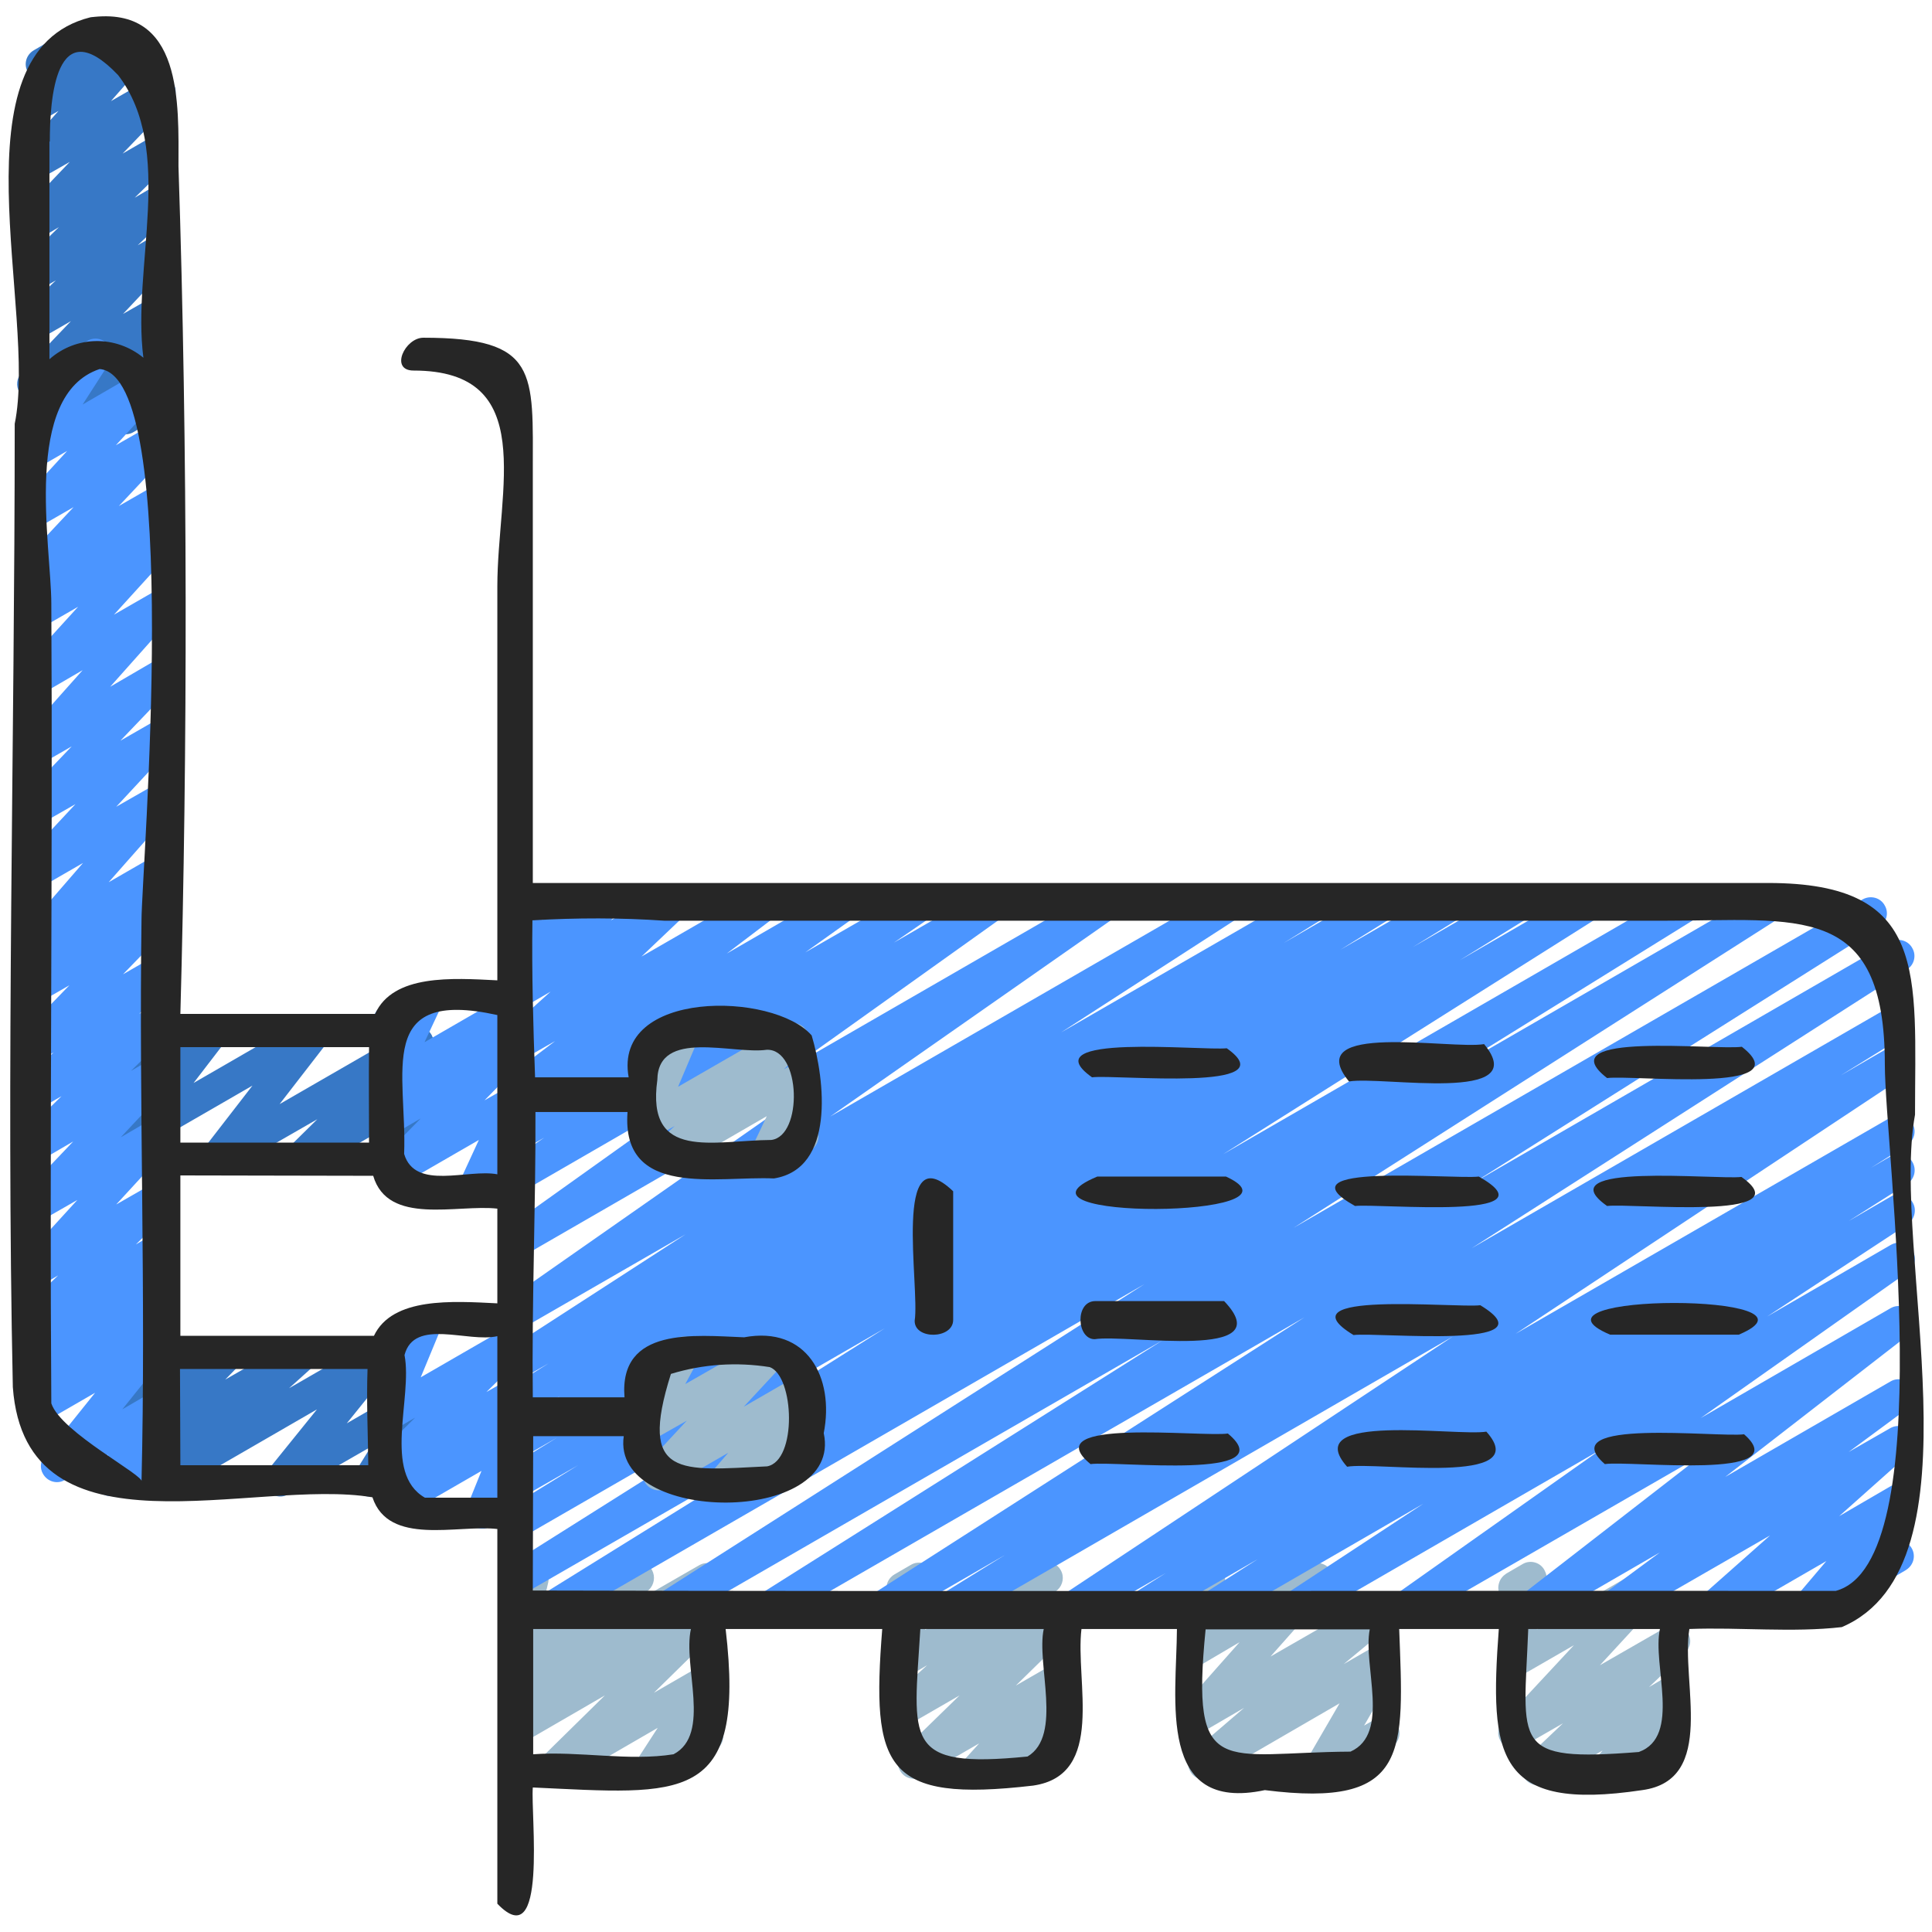
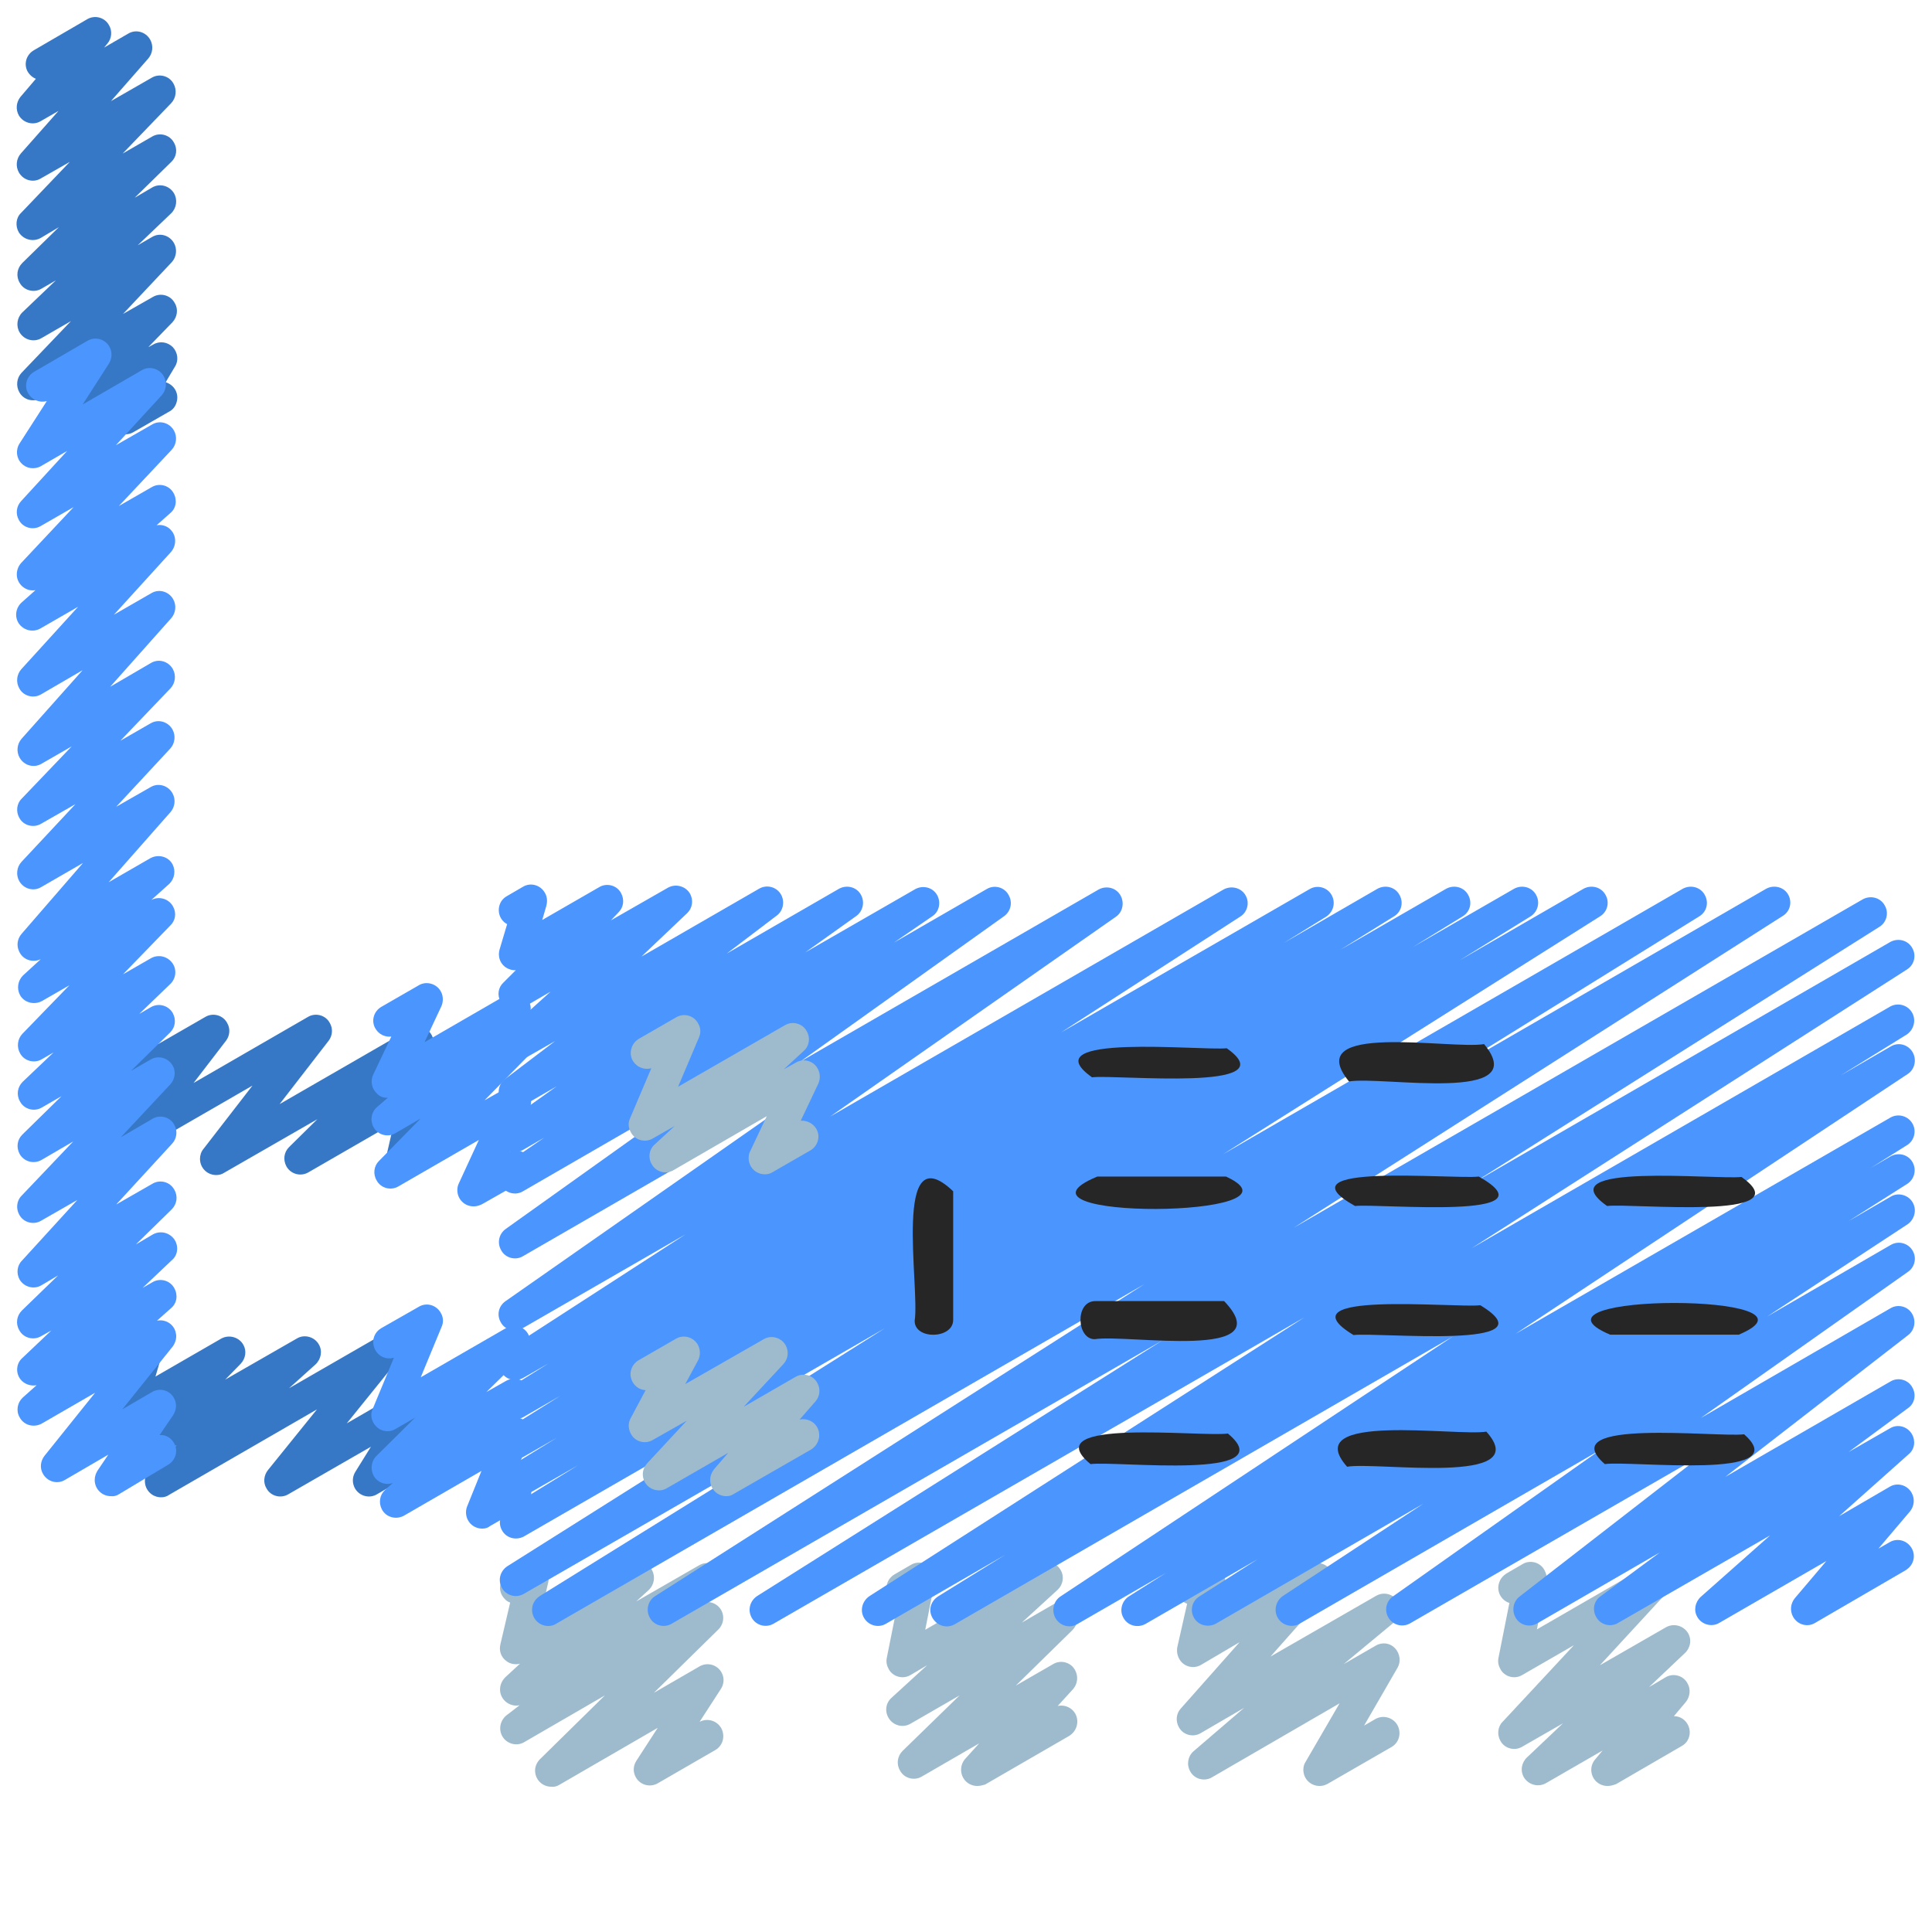
<svg xmlns="http://www.w3.org/2000/svg" version="1.1" id="Icons" x="0px" y="0px" viewBox="0 0 512 512" style="enable-background:new 0 0 512 512;" xml:space="preserve">
  <style type="text/css">
	.st0{fill:#3778C6;}
	.st1{fill:#9EBBCE;}
	.st2{fill:#4B95FF;}
	.st3{fill:#262626;}
</style>
  <path class="st0" d="M57.3,311.4c-2.4,0-4.3-1.9-4.3-4.3c0-0.9,0.3-1.9,0.9-2.6l13-16.8l-30.5,17.6c-2,1.2-4.7,0.5-5.8-1.6  c-0.9-1.5-0.7-3.4,0.3-4.7l8.7-11.1l-3.2,1.8c-2,1.2-4.7,0.5-5.8-1.6c-0.6-1.1-0.7-2.3-0.3-3.5l1.8-5.3c-2-1.2-2.6-3.9-1.4-5.9  c0.4-0.6,0.9-1.1,1.5-1.4l4.3-2.5c2-1.2,4.6-0.5,5.8,1.6c0.6,1.1,0.7,2.3,0.3,3.5l-0.7,2.1l12.5-7.2c2-1.2,4.7-0.5,5.8,1.6  c0.9,1.5,0.7,3.4-0.3,4.7L51.3,287l30.3-17.5c2-1.2,4.7-0.5,5.8,1.6c0.9,1.5,0.7,3.4-0.3,4.7l-13,16.8l34.5-19.9  c2.1-1.2,4.7-0.4,5.8,1.6c0.9,1.7,0.7,3.7-0.7,5.1l-7.5,7.4l2.5-1.4c2-1.2,4.6-0.5,5.8,1.5c0.5,0.9,0.7,2.1,0.5,3.1l-2.4,10.5  c2.2,0.9,3.3,3.3,2.4,5.5c-0.4,0.9-1,1.7-1.9,2.1l-4.3,2.5c-2,1.2-4.7,0.5-5.8-1.6c-0.5-0.9-0.7-2-0.5-3.1l1.9-8.3l-22.7,13.1  c-2.1,1.2-4.7,0.4-5.8-1.6c-0.9-1.7-0.7-3.7,0.7-5.1l7.5-7.4l-24.7,14.2C58.8,311.2,58.1,311.4,57.3,311.4z" />
  <path class="st0" d="M42.7,396.8c-2.4,0-4.3-1.9-4.3-4.3c0-1.2,0.5-2.4,1.4-3.2l7-6.3l-10.4,6c-2,1.2-4.7,0.5-5.8-1.6  c-0.9-1.7-0.7-3.7,0.7-5.1l4.4-4.4c-2.2,0.7-4.7-0.5-5.4-2.7c-0.3-0.8-0.3-1.7-0.1-2.5l2.2-7.8c-2.1-1-3-3.6-1.9-5.7  c0.4-0.8,1-1.4,1.7-1.8l4.3-2.5c2-1.2,4.6-0.5,5.8,1.5c0.6,1,0.7,2.2,0.4,3.3l-1.5,5.1l17.5-10.1c2.1-1.1,4.7-0.3,5.8,1.7  c0.9,1.6,0.6,3.6-0.7,5l-4.1,4.2l19-10.9c2-1.2,4.7-0.4,5.8,1.6c1,1.7,0.6,3.9-0.9,5.3l-7,6.3l22.9-13.2c2-1.2,4.7-0.5,5.8,1.6  c0.9,1.5,0.7,3.4-0.4,4.8l-13,16.1l16.6-9.6c2-1.2,4.6-0.5,5.8,1.5c0.8,1.4,0.8,3.1-0.1,4.5l-4.4,7c2.3-0.4,4.6,1.1,5,3.4  c0.3,1.8-0.5,3.6-2,4.5L99.9,396c-2,1.2-4.6,0.5-5.8-1.5c-0.8-1.4-0.8-3.1,0.1-4.5l4.1-6.6l-21.9,12.6c-2,1.2-4.7,0.5-5.8-1.6  c-0.9-1.5-0.7-3.4,0.4-4.8l13-16.1l-39.1,22.6C44.2,396.6,43.5,396.8,42.7,396.8L42.7,396.8z" />
  <path class="st1" d="M259,473.3c-2.4,0-4.3-1.9-4.3-4.3c0-1.1,0.4-2.1,1.1-2.9l3.7-4.1l-15.2,8.8c-2,1.2-4.7,0.5-5.8-1.6  c-1-1.7-0.7-3.8,0.7-5.2l15.1-14.7l-13,7.5c-1.9,1.1-4.3,0.6-5.6-1.2c-1.3-1.8-1.1-4.2,0.6-5.7l9.4-8.6l-4.4,2.6  c-2,1.2-4.7,0.5-5.8-1.6c-0.5-0.9-0.7-1.9-0.5-2.9l2.9-14.5c-1-0.3-1.8-1-2.4-1.9c-1.2-2-0.5-4.6,1.6-5.8l4.3-2.5  c2-1.2,4.7-0.5,5.8,1.6c0.5,0.9,0.7,1.9,0.5,2.9l-2.5,12.7l30.1-17.4c2.1-1.2,4.7-0.4,5.8,1.6c1,1.7,0.6,3.9-0.8,5.2l-9.5,8.7  l8.3-4.8c2-1.2,4.7-0.5,5.8,1.6c1,1.7,0.7,3.8-0.7,5.2l-15,14.7l9.9-5.7c2-1.2,4.7-0.5,5.8,1.6c0.9,1.6,0.7,3.6-0.5,5l-4.1,4.5  c2.3-0.5,4.6,0.9,5.1,3.2c0.4,1.8-0.4,3.7-2,4.7l-22.3,12.9C260.5,473.1,259.7,473.3,259,473.3L259,473.3z" />
  <path class="st1" d="M349.7,473.3c-2.4,0-4.3-1.9-4.3-4.3c0-0.8,0.2-1.5,0.6-2.1l9-15.5L321.2,471c-2,1.2-4.7,0.5-5.8-1.6  c-1-1.8-0.6-4,0.9-5.3l13.4-11.5l-11.5,6.7c-2,1.2-4.7,0.5-5.8-1.6c-0.9-1.6-0.7-3.6,0.5-4.9l15.6-17.6l-10.2,6  c-2,1.2-4.7,0.5-5.8-1.6c-0.5-0.9-0.7-2-0.5-3.1l2.6-11.5c-0.9-0.3-1.7-1-2.2-1.8c-1.2-2-0.5-4.6,1.6-5.8l4.3-2.5  c2-1.2,4.7-0.5,5.8,1.6c0.5,0.9,0.7,2,0.5,3.1l-2.1,9.4l24.5-14.2c2-1.2,4.6-0.5,5.8,1.6c0.9,1.6,0.7,3.6-0.5,5l-15.6,17.6l28-16.1  c2.1-1.2,4.7-0.4,5.8,1.6c1,1.8,0.6,4-0.9,5.3L356.1,441l8.5-4.9c1.7-1,3.8-0.7,5.1,0.7c1.3,1.4,1.6,3.5,0.7,5.1l-8.9,15.4l3.1-1.8  c2.1-1.1,4.7-0.3,5.8,1.8c1,2,0.4,4.4-1.5,5.6l-17,9.8C351.2,473.1,350.5,473.3,349.7,473.3L349.7,473.3z" />
  <path class="st1" d="M146.1,473.5c-2.4,0-4.3-1.9-4.3-4.3c0-1.1,0.5-2.2,1.3-3l17.2-16.9l-21.4,12.4c-2,1.2-4.7,0.4-5.8-1.6  c-1-1.8-0.6-4.1,1.1-5.5l3.5-2.7c-2.3,0.5-4.6-1-5.1-3.3c-0.3-1.5,0.2-3,1.3-4.1l3.9-3.6c-1.2,0.3-2.6,0.1-3.6-0.7  c-1.4-1-2-2.7-1.6-4.4l2.6-11.1c-0.9-0.3-1.6-1-2.1-1.8c-1.2-2-0.5-4.6,1.6-5.8l4.3-2.5c2-1.2,4.7-0.5,5.8,1.6  c0.5,0.9,0.7,2,0.5,3.1l-2.1,9l23.8-13.8c2.1-1.1,4.7-0.4,5.8,1.6c0.9,1.7,0.6,3.8-0.8,5.2l-3.4,3.1l16.7-9.6c2-1.2,4.7-0.4,5.8,1.6  c1,1.8,0.6,4.1-1.1,5.5l-3.5,2.7c1.6-0.3,3.3,0.3,4.3,1.6c1.3,1.7,1.1,4.1-0.4,5.6l-17.1,16.8l12.1-7c2.1-1.2,4.7-0.4,5.8,1.6  c0.8,1.4,0.7,3-0.1,4.3l-5.7,8.8c2.1-1.1,4.7-0.3,5.8,1.8c1,2,0.4,4.4-1.5,5.6l-15.4,8.9c-2.1,1.2-4.7,0.4-5.8-1.6  c-0.8-1.4-0.7-3,0.1-4.3l5.7-8.8l-25.9,15C147.6,473.4,146.9,473.6,146.1,473.5L146.1,473.5z" />
  <path class="st1" d="M426,473.3c-2.4,0-4.3-1.9-4.3-4.3c0-1,0.4-2,1-2.7l2-2.4l-14.9,8.6c-2,1.2-4.6,0.6-5.9-1.4  c-1.1-1.8-0.7-4,0.8-5.4l9.5-9l-10.8,6.2c-2,1.2-4.7,0.5-5.8-1.6c-0.9-1.6-0.7-3.7,0.6-5l18.9-20.3l-13.7,7.9  c-2,1.2-4.7,0.5-5.8-1.6c-0.5-0.9-0.7-1.9-0.5-2.9l2.9-14.6c-2.2-0.7-3.5-3.1-2.7-5.4c0.3-1,1-1.8,1.9-2.4l4.3-2.5  c2-1.2,4.7-0.5,5.8,1.6c0.5,0.9,0.7,1.9,0.5,2.9l-2.5,12.8l30.3-17.5c2-1.2,4.7-0.5,5.8,1.6c0.9,1.6,0.7,3.7-0.6,5L424,441.3  l17.4-10c2-1.2,4.6-0.6,5.9,1.4c1.1,1.8,0.7,4-0.8,5.4l-9.5,9l4.4-2.6c2-1.2,4.7-0.5,5.8,1.6c0.9,1.5,0.7,3.5-0.4,4.9l-3.2,3.8  c2.4,0,4.2,2,4.2,4.3c0,1.5-0.8,2.9-2.1,3.6l-17.4,10.1C427.5,473.1,426.8,473.3,426,473.3z" />
  <path class="st2" d="M145.3,430.9c-2.4,0-4.3-1.9-4.3-4.3c0-1.5,0.8-2.8,2-3.6l68.5-42.5l-72.7,41.9c-2.1,1.2-4.7,0.4-5.8-1.6  c-1.1-2-0.5-4.4,1.4-5.7l100.1-63.1l-95.7,55.2c-2.1,1.1-4.7,0.4-5.8-1.7c-1.1-2-0.4-4.4,1.4-5.6l18.8-11.6l-14.5,8.3  c-2.1,1.1-4.7,0.3-5.8-1.8c-1-1.9-0.4-4.3,1.4-5.6l13.3-8.2l-8.9,5.1c-2.1,1.1-4.7,0.4-5.8-1.7c-1.1-2-0.5-4.4,1.4-5.6l14.2-8.9  l-9.9,5.7c-2.1,1.1-4.7,0.4-5.8-1.7c-1.1-1.9-0.4-4.4,1.4-5.6l11.2-7l-6.8,3.9c-2.1,1.1-4.7,0.4-5.8-1.7c-1-1.9-0.5-4.3,1.3-5.6  l47.6-30.8l-43.2,24.9c-2,1.2-4.7,0.5-5.8-1.6c-1.1-1.9-0.6-4.3,1.3-5.6l75.8-53l-71.2,41.1c-2,1.2-4.7,0.5-5.8-1.6  c-1.1-1.9-0.6-4.3,1.2-5.6l54.1-38.6l-49.5,28.6c-2,1.2-4.5,0.5-5.8-1.4c-1.2-1.9-0.7-4.5,1.2-5.8l10.2-7l-5.7,3.3  c-2.1,1.1-4.7,0.4-5.8-1.7c-1-1.9-0.5-4.2,1.2-5.5l13.6-9.7l-9,5.2c-2.1,1.1-4.7,0.4-5.8-1.7c-1-1.8-0.6-4.1,1.1-5.4l13.3-10.1  l-8.6,4.9c-2.1,1.1-4.7,0.3-5.8-1.7c-0.9-1.7-0.6-3.8,0.8-5.1l12.4-11.2l-7.4,4.3c-2,1.2-4.7,0.5-5.8-1.6c-1-1.7-0.7-3.8,0.7-5.1  l3.3-3.3c-1,0.1-2.1-0.3-2.9-0.9c-1.4-1.1-1.9-2.9-1.4-4.6l2-6.7c-2.1-1.1-2.8-3.7-1.7-5.8c0.4-0.7,0.9-1.2,1.6-1.6l4.3-2.5  c2-1.2,4.6-0.5,5.8,1.6c0.6,1,0.7,2.2,0.4,3.4l-1.1,3.8l15.1-8.7c2-1.2,4.7-0.5,5.8,1.6c0.9,1.7,0.7,3.7-0.7,5.1l-2,2.1l15.2-8.7  c2.1-1.1,4.7-0.3,5.8,1.7c0.9,1.7,0.6,3.8-0.8,5.1L170,253.5l31.2-18c2.1-1.2,4.7-0.4,5.8,1.6c1,1.8,0.6,4.2-1.1,5.5l-13.3,10.1  l29.8-17.2c2.1-1.1,4.7-0.4,5.8,1.7c1,1.9,0.5,4.2-1.2,5.5l-13.6,9.7l29.2-16.8c2.1-1.1,4.7-0.4,5.8,1.7c1,1.9,0.5,4.3-1.3,5.5  l-10.2,7l24.6-14.2c2-1.2,4.7-0.5,5.8,1.6c1.1,1.9,0.6,4.3-1.2,5.6l-54.1,38.6l79.2-45.7c2.1-1.1,4.7-0.4,5.8,1.7  c1,1.9,0.5,4.3-1.2,5.5l-75.8,53l104.3-60.2c2.1-1.1,4.7-0.4,5.8,1.6c1.1,1.9,0.5,4.4-1.4,5.6l-47.5,30.7l65.9-38  c2.1-1.2,4.7-0.4,5.8,1.6c1.1,2,0.5,4.4-1.4,5.7l-11.3,7l24.9-14.4c2.1-1.1,4.7-0.4,5.8,1.7c1.1,2,0.5,4.4-1.4,5.6l-14.3,8.9  l28.1-16.2c2.1-1.1,4.7-0.4,5.8,1.7c1.1,2,0.5,4.4-1.4,5.6l-13.3,8.2l26.9-15.5c2.1-1.1,4.7-0.4,5.8,1.7c1.1,2,0.4,4.4-1.4,5.6  l-18.9,11.7l32.9-19c2.1-1.1,4.7-0.4,5.8,1.7c1.1,1.9,0.5,4.4-1.4,5.6l-100,63.1l121.9-70.4c2.1-1.1,4.7-0.4,5.8,1.7  c1.1,2,0.5,4.4-1.4,5.6l-68.5,42.5l86.2-49.8c2.1-1.1,4.7-0.4,5.8,1.6c1.1,2,0.5,4.4-1.4,5.6l-129.7,82.7l150.9-87.1  c2.1-1.1,4.7-0.4,5.8,1.7c1.1,1.9,0.5,4.4-1.4,5.6l-107.5,67.8l110.4-63.8c2.1-1.1,4.7-0.4,5.8,1.7c1.1,1.9,0.5,4.4-1.4,5.6  L390,330.8l111-64.1c2.1-1.1,4.7-0.3,5.8,1.8c1,1.9,0.4,4.3-1.4,5.6l-17.6,10.9l13.3-7.7c2-1.2,4.6-0.5,5.8,1.6  c1.1,2,0.5,4.5-1.3,5.7l-104,68.9l99.5-57.4c2.1-1.1,4.7-0.3,5.8,1.8c1,1.9,0.4,4.3-1.4,5.5l-9.7,6.1l5.3-3.1  c2.1-1.1,4.7-0.4,5.8,1.7c1,1.9,0.5,4.3-1.4,5.6l-15.6,9.9l11.2-6.5c2-1.2,4.7-0.4,5.8,1.6c1.1,1.9,0.5,4.4-1.3,5.7l-37.3,24.5  l32.8-19c2.1-1.2,4.7-0.4,5.8,1.6c1.1,1.9,0.5,4.3-1.2,5.5l-55,38.8l50.3-29.1c2-1.2,4.7-0.5,5.8,1.6c1,1.8,0.6,4.2-1.1,5.5  l-48.5,37.6l43.8-25.3c2-1.2,4.7-0.5,5.8,1.6c1.1,1.9,0.6,4.3-1.2,5.5l-15.7,11.6l11-6.3c2-1.2,4.6-0.5,5.8,1.6c1,1.8,0.7,4-0.9,5.3  l-18.4,16.4l13.4-7.8c2-1.2,4.6-0.5,5.8,1.6c0.9,1.6,0.7,3.5-0.4,4.9l-8.4,9.9l2.8-1.6c2-1.3,4.6-0.7,5.9,1.3c1.3,2,0.7,4.6-1.3,5.9  c-0.1,0.1-0.2,0.1-0.3,0.2L481,430.1c-2,1.2-4.6,0.5-5.8-1.6c-0.9-1.6-0.7-3.5,0.4-4.9l8.4-9.9l-28.4,16.4c-2,1.2-4.7,0.4-5.8-1.6  c-1-1.7-0.6-3.9,0.9-5.3l18.4-16.3l-40.3,23.2c-2,1.2-4.7,0.5-5.8-1.6c-1.1-1.9-0.6-4.3,1.2-5.5l15.7-11.6l-32.5,18.8  c-2,1.2-4.7,0.5-5.8-1.6c-1-1.8-0.6-4.2,1.1-5.5l48.5-37.6l-77.5,44.7c-2.1,1.2-4.7,0.4-5.8-1.6c-1.1-1.9-0.5-4.3,1.2-5.5l54.9-38.8  l-79.6,46c-2,1.2-4.7,0.4-5.8-1.6c-1.1-1.9-0.5-4.4,1.3-5.7l37.3-24.5l-55,31.8c-2.1,1.1-4.7,0.4-5.8-1.6c-1.1-2-0.5-4.4,1.4-5.6  l15.5-9.9l-29.8,17.2c-2.1,1.1-4.7,0.4-5.8-1.7c-1.1-1.9-0.4-4.4,1.4-5.6l9.8-6.2l-23.4,13.5c-2,1.2-4.6,0.5-5.8-1.6  c-1.1-2-0.5-4.5,1.3-5.7l104-68.9l-131.9,76.2c-2,1.2-4.6,0.6-5.9-1.5s-0.6-4.6,1.5-5.9l17.6-10.9l-31.5,18.2  c-2,1.2-4.6,0.5-5.8-1.5c-1.2-2-0.5-4.5,1.4-5.8l115.3-73.9L205,430.3c-2.1,1.2-4.7,0.4-5.8-1.6c-1.1-2-0.5-4.4,1.4-5.7l107.5-67.8  L178,430.3c-2,1.2-4.7,0.5-5.8-1.6c-1.1-2-0.5-4.5,1.4-5.7l129.7-82.7l-155.9,90C146.8,430.7,146.1,430.9,145.3,430.9L145.3,430.9z" />
  <path class="st1" d="M202.7,311.2c-2.4,0-4.3-1.9-4.3-4.3c0-0.6,0.1-1.3,0.4-1.8l4.4-9.3l-24.7,14.3c-2,1.2-4.7,0.5-5.8-1.6  c-1-1.7-0.7-3.9,0.8-5.2l5.3-4.9l-5.8,3.3c-2,1.2-4.7,0.5-5.8-1.6c-0.7-1.2-0.8-2.5-0.2-3.8l5.6-13.2c-2.3,0.6-4.6-0.7-5.3-2.9  c-0.5-1.9,0.3-3.9,2-4.9l9.9-5.7c2-1.2,4.7-0.5,5.8,1.6c0.7,1.2,0.8,2.5,0.2,3.8l-5.5,13l28.3-16.3c2-1.2,4.7-0.5,5.8,1.6  c1,1.7,0.7,3.9-0.8,5.2l-5.3,4.9l3.2-1.8c2-1.2,4.7-0.5,5.8,1.6c0.7,1.2,0.7,2.7,0.2,3.9l-4.7,9.9c1.7-0.1,3.2,0.7,4.1,2.1  c1.2,2,0.5,4.6-1.6,5.8l-9.9,5.7C204.2,311,203.5,311.2,202.7,311.2L202.7,311.2z" />
  <path class="st1" d="M192.5,396.5c-2.4,0-4.3-1.9-4.3-4.3c0-1,0.4-2,1-2.8l3.8-4.4l-16.3,9.4c-2,1.2-4.7,0.4-5.8-1.6  c-0.9-1.6-0.7-3.6,0.6-5l10.5-11.3l-9,5.1c-2,1.2-4.7,0.5-5.8-1.6c-0.7-1.3-0.8-2.8-0.1-4.1l4-7.5c-2.4-0.1-4.1-2.2-4-4.5  c0.1-1.4,0.9-2.7,2.1-3.4l9.9-5.7c2-1.2,4.6-0.5,5.8,1.5c0.7,1.3,0.8,2.8,0.1,4.2l-3.4,6.3l20.8-11.9c2-1.2,4.7-0.4,5.8,1.6  c0.9,1.6,0.7,3.6-0.6,5l-10.5,11.3l13.7-7.9c2-1.2,4.7-0.5,5.8,1.6c0.9,1.6,0.7,3.5-0.5,4.9l-4.2,4.8c2.3-0.5,4.6,0.9,5.1,3.2  c0.4,1.8-0.4,3.7-2,4.7l-20.7,11.9C193.9,396.3,193.2,396.5,192.5,396.5L192.5,396.5z" />
  <path class="st2" d="M125.5,319.7c-2.4,0-4.3-1.9-4.3-4.3c0-0.6,0.1-1.2,0.4-1.8l5.3-11.5l-21.3,12.3c-2,1.2-4.7,0.5-5.8-1.6  c-1-1.7-0.7-3.8,0.6-5.1l11.1-11.3l-6.7,3.9c-2,1.2-4.7,0.5-5.8-1.6c-1-1.8-0.6-4,0.9-5.3l2.9-2.5c-1.1,0.1-2.2-0.3-2.9-1.1  c-1.4-1.3-1.8-3.3-1-5l4.8-10.1c-1.7,0.2-3.3-0.6-4.2-2.1c-1.2-2-0.5-4.6,1.6-5.8l9.9-5.7c2-1.2,4.7-0.4,5.8,1.6  c0.7,1.2,0.7,2.7,0.2,3.9l-4.5,9.6l21.8-12.6c2-1.2,4.7-0.5,5.8,1.6c1,1.8,0.6,4-0.9,5.3l-2.8,2.5c1.3,0,2.6,0.6,3.4,1.7  c1.3,1.7,1.2,4.1-0.3,5.6l-11.1,11.3l6-3.4c2.1-1.1,4.7-0.4,5.8,1.6c0.7,1.2,0.7,2.6,0.2,3.8l-5.3,11.6c2.2-0.9,4.7,0.2,5.5,2.4  c0.8,2,0,4.2-1.9,5.3l-10.9,6.2C127,319.5,126.3,319.7,125.5,319.7L125.5,319.7z" />
  <path class="st0" d="M14.9,115.1c-2.4,0-4.3-1.9-4.3-4.3c0-1.1,0.4-2.2,1.2-3l6.4-6.6l-7.3,4.3c-2,1.2-4.7,0.5-5.8-1.6  c-0.9-1.6-0.7-3.7,0.6-5.1l13.1-13.7l-7.8,4.5c-2,1.2-4.6,0.5-5.8-1.5c-1-1.7-0.7-3.9,0.7-5.3l8.9-8.5l-3.8,2.2  c-2,1.2-4.7,0.5-5.8-1.6c-1-1.7-0.7-3.8,0.7-5.2l9.7-9.5L10.9,63c-2,1.2-4.6,0.6-5.9-1.4c-1-1.7-0.8-3.9,0.6-5.2l12.9-13.5l-7.7,4.4  c-2,1.2-4.6,0.5-5.8-1.6c-0.9-1.6-0.7-3.6,0.5-5l10-11.3l-4.7,2.7c-2,1.2-4.6,0.5-5.8-1.5c-0.9-1.6-0.7-3.5,0.4-4.9l4.1-4.8  c-0.9-0.4-1.6-1-2.1-1.8c-1.2-2-0.5-4.6,1.6-5.8l14.1-8.2c2-1.2,4.7-0.5,5.8,1.6c0.9,1.5,0.7,3.5-0.4,4.8l-0.9,1.1l6.4-3.7  c2-1.2,4.6-0.5,5.8,1.6c0.9,1.6,0.7,3.6-0.5,5L29.4,26.8l10.8-6.2c2-1.2,4.7-0.5,5.8,1.6c0.9,1.6,0.7,3.7-0.6,5.1L32.5,40.7l7.8-4.5  c2-1.2,4.7-0.5,5.8,1.6c1,1.7,0.7,3.8-0.7,5.1l-9.7,9.5l4.6-2.7c2-1.2,4.6-0.5,5.8,1.5c1,1.7,0.7,3.9-0.7,5.3l-8.9,8.5l3.8-2.2  c2-1.2,4.6-0.5,5.8,1.6c0.9,1.6,0.7,3.7-0.6,5.1L32.6,83.2l7.9-4.5c2-1.2,4.7-0.5,5.8,1.6c1,1.6,0.7,3.7-0.6,5.1l-6.4,6.6l1.3-0.7  c1.7-1,3.8-0.7,5.2,0.7c1.3,1.4,1.6,3.5,0.6,5.1l-2.5,4.2c2.3,0.7,3.6,3,2.9,5.3c-0.3,1.1-1,2-2,2.5l-9.4,5.4  c-2,1.2-4.7,0.5-5.8-1.6c-0.8-1.3-0.7-2.9,0-4.3l1.1-1.9l-13.7,7.9C16.4,115,15.7,115.2,14.9,115.1L14.9,115.1z" />
  <path class="st2" d="M127.8,405.1c-2.4,0-4.3-1.9-4.3-4.3c0-0.6,0.1-1.1,0.3-1.6l3.8-9.4L107,401.7c-2.1,1.1-4.7,0.4-5.8-1.7  c-0.9-1.7-0.6-3.8,0.8-5.1l2.1-1.9c-2.2,0.8-4.7-0.4-5.4-2.7c-0.5-1.5-0.1-3.3,1-4.4l10.3-10.2l-5.2,3c-2,1.2-4.6,0.5-5.8-1.6  c-0.7-1.2-0.8-2.5-0.2-3.8l5.6-13.5c-2.3,0.7-4.6-0.6-5.3-2.9c-0.6-1.9,0.2-3.9,1.9-4.9l10-5.7c2-1.2,4.6-0.5,5.8,1.6  c0.7,1.2,0.8,2.5,0.2,3.8l-5.5,13.3l22.7-13.1c2.1-1.1,4.7-0.4,5.8,1.7c0.9,1.7,0.6,3.7-0.7,5.1l-10.4,10.2l5.3-3  c2.1-1.1,4.7-0.4,5.8,1.7c0.9,1.7,0.6,3.8-0.8,5.1l-3.2,2.9c1.2-0.1,2.3,0.3,3.2,1c1.4,1.2,1.8,3.1,1.1,4.8l-4.1,10.1  c1.6-0.1,3.1,0.7,4,2.1c1.2,2,0.5,4.7-1.6,5.8c0,0,0,0,0,0l-8.7,5C129.3,404.9,128.6,405.1,127.8,405.1L127.8,405.1z" />
  <path class="st2" d="M29.4,396.5c-2.4,0-4.3-1.9-4.3-4.3c0-0.9,0.3-1.7,0.7-2.4l2.9-4.3l-11.5,6.7c-2,1.2-4.6,0.5-5.8-1.6  c-0.9-1.5-0.7-3.4,0.4-4.8l13.4-16.7l-14.2,8.2c-2.1,1.1-4.7,0.4-5.8-1.7c-1-1.7-0.6-3.9,0.8-5.2l3.7-3.3c-1.6,0.3-3.3-0.3-4.3-1.6  c-1.3-1.7-1.1-4.2,0.5-5.6l7.7-7.3l-2.7,1.5c-2,1.2-4.7,0.5-5.8-1.6c-1-1.7-0.7-3.8,0.7-5.2l9.6-9.3l-4.4,2.6  c-2,1.2-4.6,0.5-5.8-1.5c-0.9-1.6-0.7-3.7,0.6-5L20.5,318l-9.6,5.5c-2,1.2-4.7,0.5-5.8-1.6c-0.9-1.6-0.7-3.7,0.6-5l13.7-14.4  l-8.4,4.9c-2.1,1.2-4.7,0.4-5.8-1.6c-0.9-1.7-0.7-3.7,0.7-5.1l10.4-10.2l-5.2,3c-2,1.2-4.7,0.5-5.8-1.6c-1-1.7-0.7-3.8,0.7-5.2  l8.2-7.8l-3.1,1.8c-2,1.2-4.7,0.5-5.8-1.6c-0.9-1.6-0.7-3.7,0.6-5.1l12.5-12.9l-7.3,4.2c-2.1,1.1-4.7,0.4-5.8-1.6  c-0.9-1.7-0.6-3.8,0.8-5.2l4.7-4.3c-2.1,1-4.7,0.2-5.7-2c-0.8-1.6-0.5-3.4,0.6-4.7L22,228.7l-11.1,6.4c-2,1.2-4.6,0.5-5.8-1.6  c-0.9-1.6-0.7-3.7,0.6-5.1L20,213.1l-9.1,5.2c-2,1.2-4.7,0.5-5.8-1.6c-0.9-1.6-0.7-3.7,0.6-5L19,197.8l-8,4.6  c-2,1.2-4.6,0.5-5.8-1.6c-0.9-1.6-0.7-3.6,0.5-5l16.2-18.2L10.9,184c-2,1.2-4.7,0.5-5.8-1.6c-0.9-1.6-0.7-3.6,0.5-5l15.1-16.6  l-9.9,5.7c-2,1.2-4.6,0.6-5.9-1.4c-1.1-1.8-0.7-4.1,0.9-5.5l3.6-3.2c-2.3,0.4-4.5-1.2-4.9-3.5c-0.2-1.3,0.2-2.7,1.1-3.7l13.9-14.8  l-8.7,5c-2,1.2-4.7,0.5-5.8-1.6c-0.9-1.6-0.7-3.6,0.6-5l12.2-13.3l-6.9,4c-1.7,1-3.9,0.7-5.2-0.7c-1.4-1.4-1.6-3.6-0.5-5.3l7.2-11.2  c-1.9,0.5-3.9-0.3-4.9-2c-1.2-2-0.5-4.6,1.6-5.8l14.1-8.2c2.1-1.2,4.7-0.4,5.8,1.6c0.8,1.4,0.7,3-0.1,4.4l-7,10.9l15.7-9.1  c2-1.2,4.7-0.4,5.8,1.6c0.9,1.6,0.7,3.6-0.5,5l-12.2,13.3l9.6-5.5c2-1.2,4.6-0.5,5.8,1.6c0.9,1.6,0.7,3.7-0.6,5.1l-14,14.9l8.7-5  c2-1.2,4.7-0.5,5.8,1.6c1,1.8,0.7,4-0.9,5.3l-3.6,3.2c1.5-0.3,3.1,0.3,4,1.5c1.3,1.6,1.2,4-0.2,5.6l-15.1,16.6l9.9-5.7  c2-1.2,4.6-0.5,5.8,1.6c0.9,1.6,0.7,3.6-0.5,5l-16.2,18.2l10.8-6.3c2-1.2,4.6-0.5,5.8,1.6c0.9,1.6,0.7,3.7-0.6,5.1l-13.3,13.9l8-4.6  c2-1.2,4.6-0.5,5.8,1.6c0.9,1.6,0.7,3.7-0.6,5.1l-14.3,15.4l9.1-5.2c2-1.2,4.6-0.5,5.8,1.6c0.9,1.6,0.7,3.6-0.5,5l-16.4,18.6  l11.1-6.4c2.1-1.1,4.7-0.4,5.8,1.6c0.9,1.7,0.6,3.8-0.8,5.2l-4.8,4.3c2.1-1.1,4.7-0.3,5.8,1.8c0.9,1.7,0.6,3.7-0.8,5l-12.5,12.9  l7.3-4.2c2-1.2,4.6-0.6,5.9,1.4c1.1,1.7,0.8,4-0.7,5.4l-8.2,7.9l3.1-1.8c2.1-1.2,4.7-0.4,5.8,1.6c0.9,1.7,0.7,3.7-0.7,5.1  l-10.4,10.2l5.2-3c2-1.2,4.6-0.5,5.8,1.5c1,1.6,0.7,3.7-0.6,5.1L32,301.4l8.4-4.9c2-1.2,4.7-0.5,5.8,1.6c0.9,1.6,0.7,3.6-0.6,5  l-14.8,16.1l9.6-5.5c2-1.2,4.7-0.5,5.8,1.6c1,1.7,0.7,3.8-0.7,5.2l-9.5,9.3l4.4-2.6c2-1.2,4.6-0.6,5.9,1.4c1.1,1.8,0.8,4.1-0.8,5.4  l-7.7,7.3l2.6-1.5c2-1.2,4.7-0.5,5.8,1.6c1,1.8,0.7,4-0.9,5.3l-3.7,3.3c2.3-0.5,4.6,1,5,3.3c0.3,1.2-0.1,2.5-0.8,3.5l-13.4,16.7  l7.9-4.6c2-1.2,4.7-0.5,5.8,1.6c0.8,1.4,0.7,3.1-0.2,4.5l-3.6,5.3c1.6-0.1,3,0.7,3.8,2.1c1.2,2,0.5,4.6-1.6,5.8L31.5,396  C30.9,396.4,30.1,396.6,29.4,396.5L29.4,396.5z" />
  <g>
-     <path class="st3" d="M3.4,367.6c3.4,46.8,63.9,23.9,95.3,29.2c4.3,13,22.5,7.2,33.1,8.4v99.3c13.4,14,8.8-23.6,9.4-30.8   c39.5,1.8,56.6,4.8,51.1-42h41.5c-2.9,36.8,0.6,46.1,40,41.5c19.3-2.8,11.1-27.6,12.8-41.5h25.3c-0.1,18.7-5.4,48.8,23.3,42.7   c38.6,4.9,36.8-10.2,35.6-42.7h26.4c-2.5,33.8-0.7,48.5,38,42.7c19.9-2.7,10.2-28.8,12.5-42.7c13.4-0.5,27.3,1,40.4-0.5   c38.3-16.4,12.8-99.6,19.4-135.8c0-37.4,3.7-61.4-38.9-61.4H141.2V125.1c0-26.5,1.6-35.6-29-35.6c-4.9,0-9,8.7-2.6,8.7   c33.2,0,22.2,31.5,22.2,57.2v104.4c-11.9-0.6-27.6-1.7-32.4,8.9H47.8c1.9-69.3,2-148.8-0.5-224.6c0-16.5,1.3-42.8-23.4-39.5   c-37,9.3-13.9,78.2-20,107.7C3.9,197,1.6,282.9,3.4,367.6L3.4,367.6z M13.6,371.9c-0.5-70.3,0.4-141.4,0-211.9   c0-15.2-7.8-55.3,12.8-62.2c22.2,1.8,11.1,133.5,11.1,146c-0.7,49.9,1.2,99.1,0,148.9C38.7,391.2,16.1,379.6,13.6,371.9L13.6,371.9   z M98.9,311.6c3.9,13.3,22.3,7.5,32.9,8.7v25.1c-11.9-0.6-27.8-1.7-32.7,8.6H47.8v-42.5L98.9,311.6z M112.6,396.9   c-11.3-6.5-3.2-26.5-5.4-37.8c2.6-9.9,16.8-3.2,24.6-5v42.8H112.6z M47.7,362.8h49.7c-0.3,8.4,0.1,17.1,0.2,25.5H47.8L47.7,362.8z    M178.5,464.9c-11.8,1.9-25.1-0.9-37.2,0v-33.2h41.8C180.9,441.6,188.6,459.6,178.5,464.9z M272.3,465.5   c-33.2,3.3-30.2-4.1-28.4-33.8h32.7C274.6,441,281.7,459.9,272.3,465.5L272.3,465.5z M357.9,464.2c-34,0.2-42.4,7.8-38.4-32.4h43.5   C361.1,441.4,368.6,459.4,357.9,464.2z M434.3,464.3c-34.1,2.7-30.5-1.8-29.3-32.6h34.9C437.8,441.2,445.7,460.2,434.3,464.3z    M176.1,244h264.7c35.9,0,58.7-5.1,58.7,38.1c0,22.4,14.9,132-13,139.5c-115.3-0.1-229.9,0.2-345.3-0.1c0-13.7,0.1-27.3,0.1-40.9   h24c-3.4,23.5,58.3,23.7,53-0.8c2.9-14.8-4.5-28.5-21.1-25.4c-13-0.5-33.2-2.9-31.7,15.9h-24.3c-0.3-25.2,0.8-50.5,0.7-75.6h24.4   c-1.7,23,23.8,16.9,38.8,17.6c16.3-2.6,13.5-26.2,10-37.9c-10.1-11.6-52.7-12.3-48.5,11.1h-24.8c-0.5-13.9-0.9-27.7-0.7-41.6   C152.9,243.2,164.5,243.2,176.1,244L176.1,244z M203.3,388.6c-22.9,1.1-34.3,3.3-25.5-24.5c8.5-2.6,17.4-3.2,26.2-1.8   C210.5,364.7,211.3,387.1,203.3,388.6z M204.4,302.1c-15.4,0.1-33.2,5.7-30.2-15.9c0.2-13.7,20.1-6.7,29-8   C212.3,277.9,212.8,301.1,204.4,302.1L204.4,302.1z M131.8,269v42.2c-7.8-1.5-21.8,4.4-24.7-5.4C107.9,284.2,99.2,261.8,131.8,269   L131.8,269z M97.8,277.5c-0.1,8.4,0,16.9,0,25.3h-50v-25.3L97.8,277.5z M13.2,37.5c0-10.9,1.4-35.1,18.1-17.6   c15.2,19.8,3.6,50.9,6.7,74.9c-7.3-6-17.8-5.9-24.9,0.4V37.5z" />
    <path class="st3" d="M289.4,285.5c6.5-0.8,52.2,4,35.7-7.7C318.5,278.5,272.8,273.7,289.4,285.5z" />
    <path class="st3" d="M357.5,286.6c8.8-1.5,48.9,6,35.8-9.9C384.6,278.2,344.4,270.6,357.5,286.6z" />
-     <path class="st3" d="M425.9,285.7c6.8-0.9,51.8,4.3,35.7-8.3C454.8,278.4,409.8,273.2,425.9,285.7z" />
    <path class="st3" d="M324.9,311.8h-34.1C262.6,323.5,349.2,323,324.9,311.8z" />
    <path class="st3" d="M359.1,319.6c6.6-0.7,53.5,3.9,32.8-7.8C385.2,312.6,338.3,308,359.1,319.6z" />
    <path class="st3" d="M425.9,319.6c6.5-0.8,52.2,4,35.6-7.7C455,312.7,409.3,307.9,425.9,319.6z" />
    <path class="st3" d="M324.4,344.8h-34.1c-5.5,0-5,10.1-0.2,10.1C298.8,353.5,339.7,360.8,324.4,344.8z" />
    <path class="st3" d="M392.3,345.9c-6.6,0.8-53.2-4-33.6,7.9C365.3,353,411.9,357.8,392.3,345.9z" />
    <path class="st3" d="M426.7,353.7h34.1C487.2,342.5,400.2,342.5,426.7,353.7z" />
    <path class="st3" d="M325.4,379.9c-6.9,1-51.4-4.3-36.4,8.1C295.9,387.1,340.4,392.4,325.4,379.9z" />
    <path class="st3" d="M393.9,379.4c-7.8,1.3-49.9-5.3-36.9,9.3C364.8,387.3,406.9,393.9,393.9,379.4z" />
    <path class="st3" d="M425.3,388c7-1,50.9,4.4,36.9-7.9C455.2,381,411.2,375.7,425.3,388z" />
    <path class="st3" d="M252.6,349.8v-34.1c-16.2-15.4-8.8,25.4-10.2,34.3C242.3,355.1,252.6,354.9,252.6,349.8z" />
  </g>
</svg>